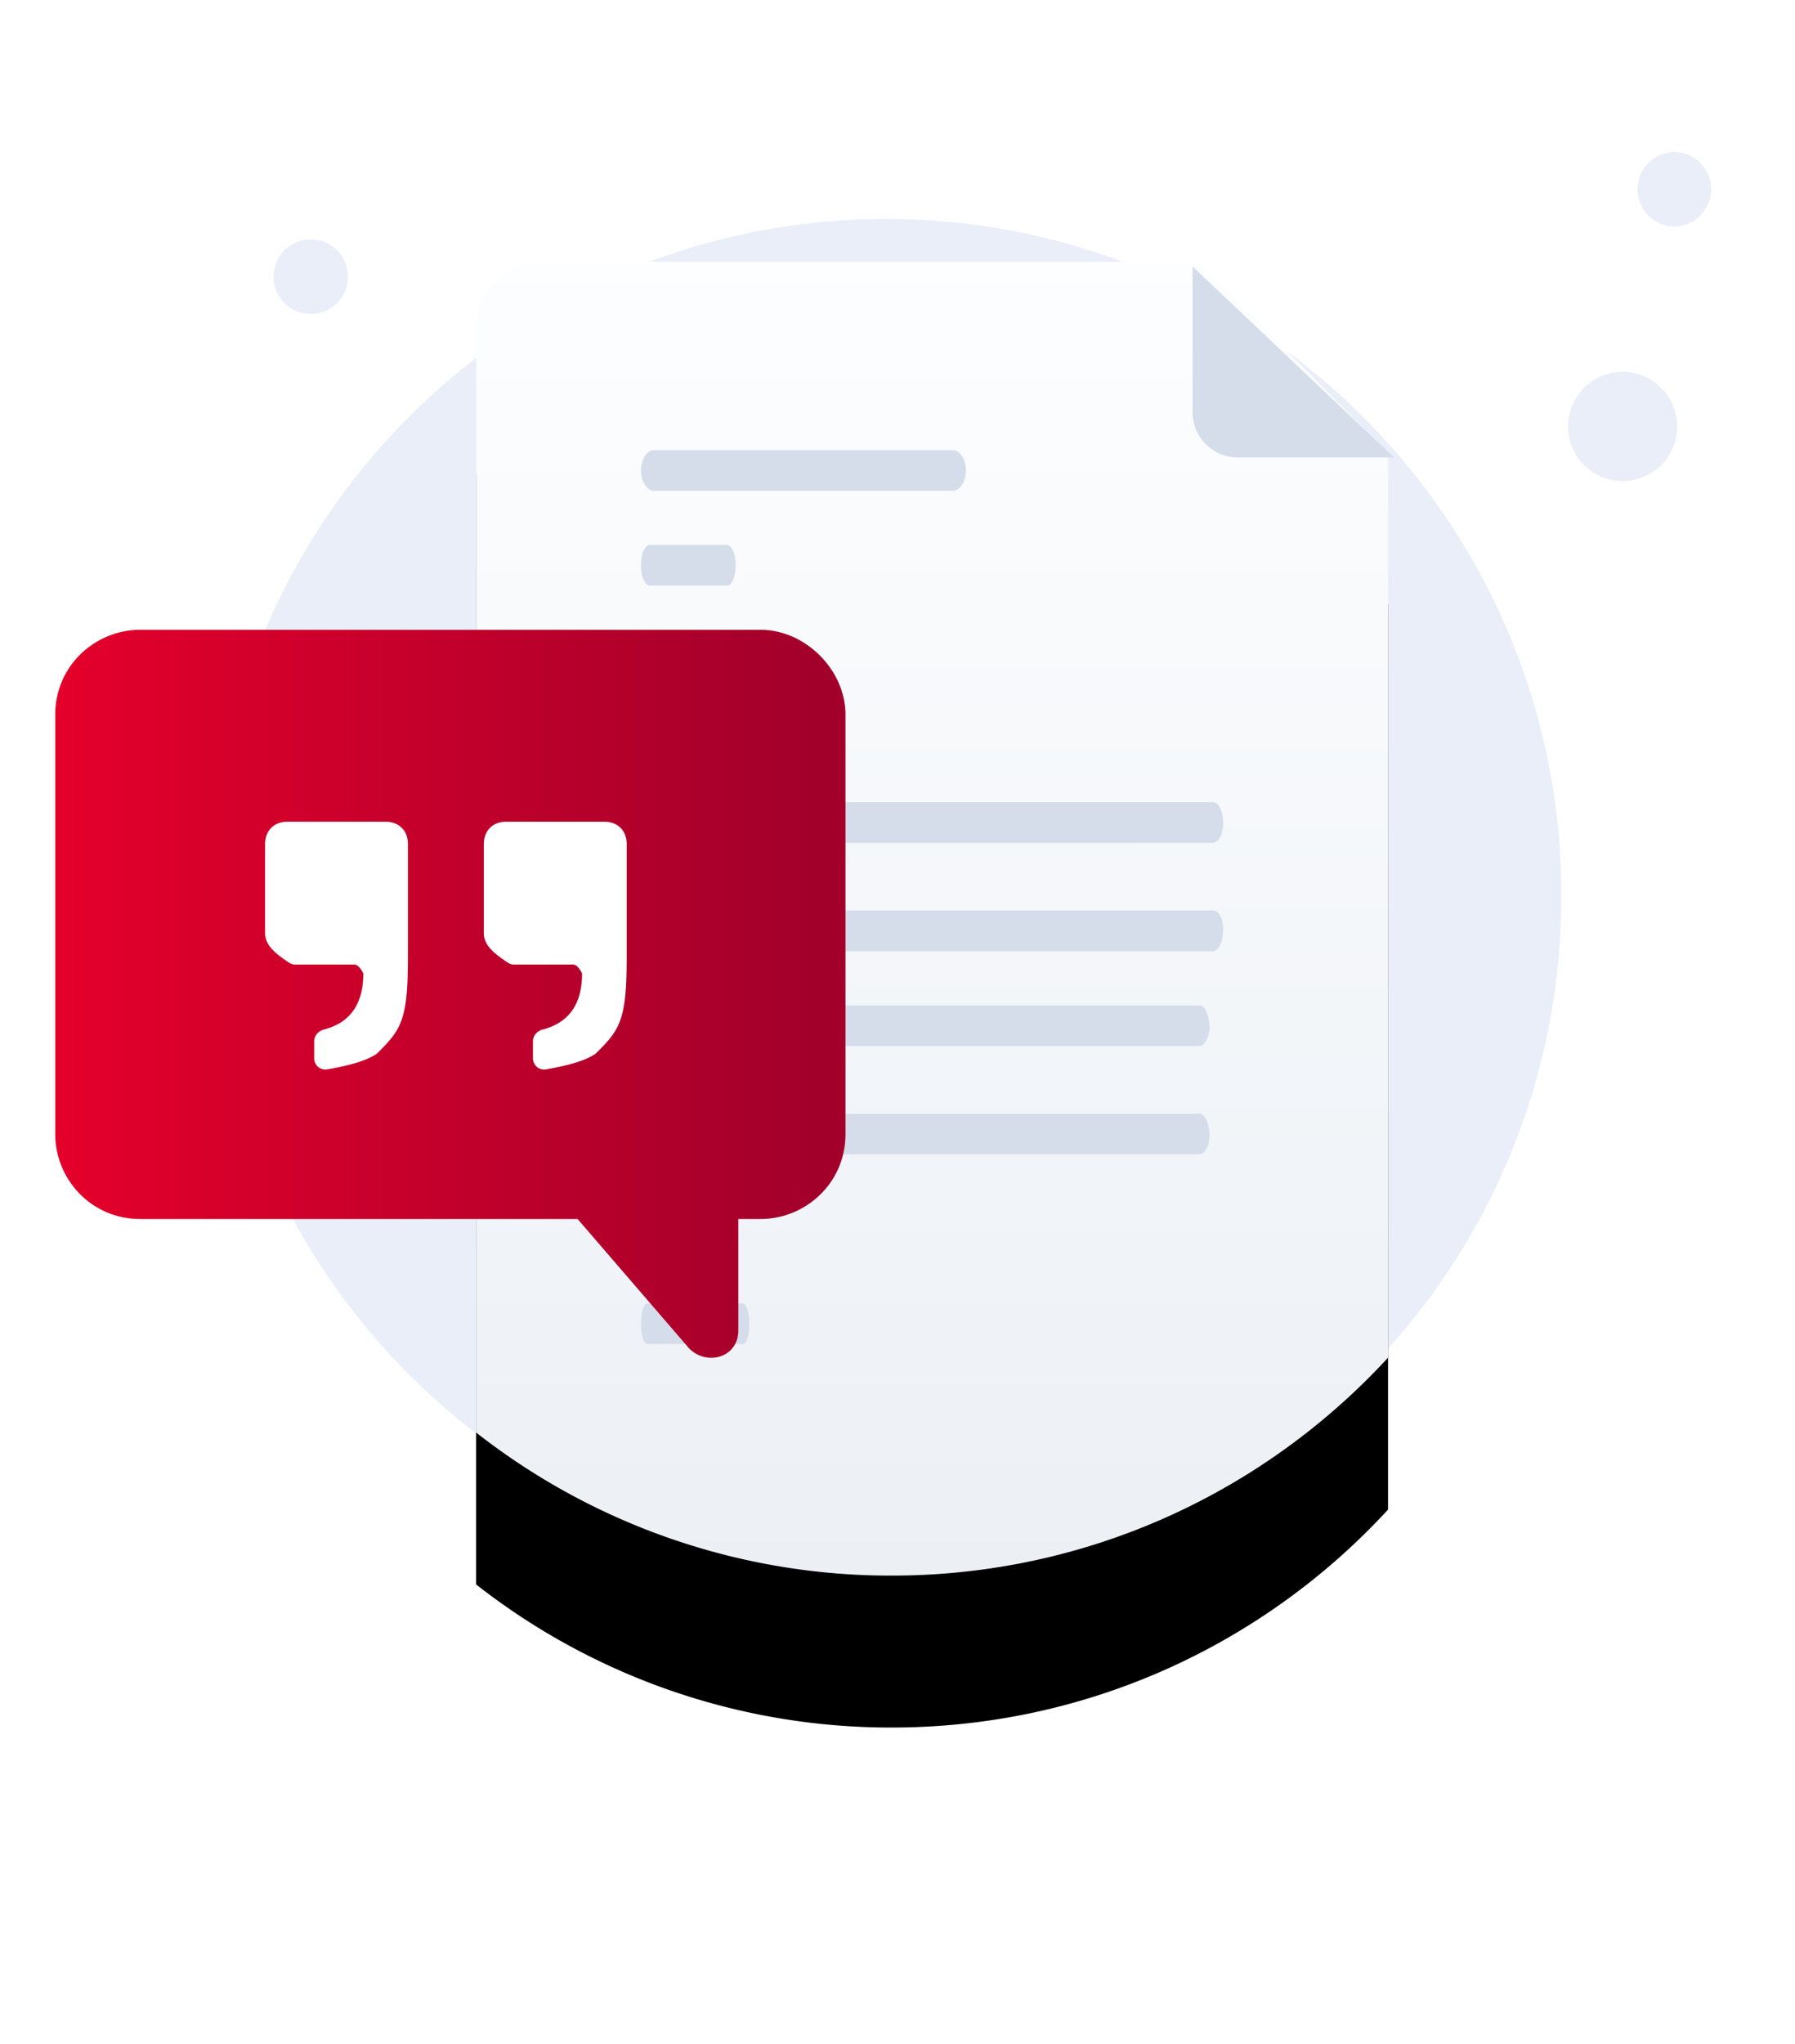
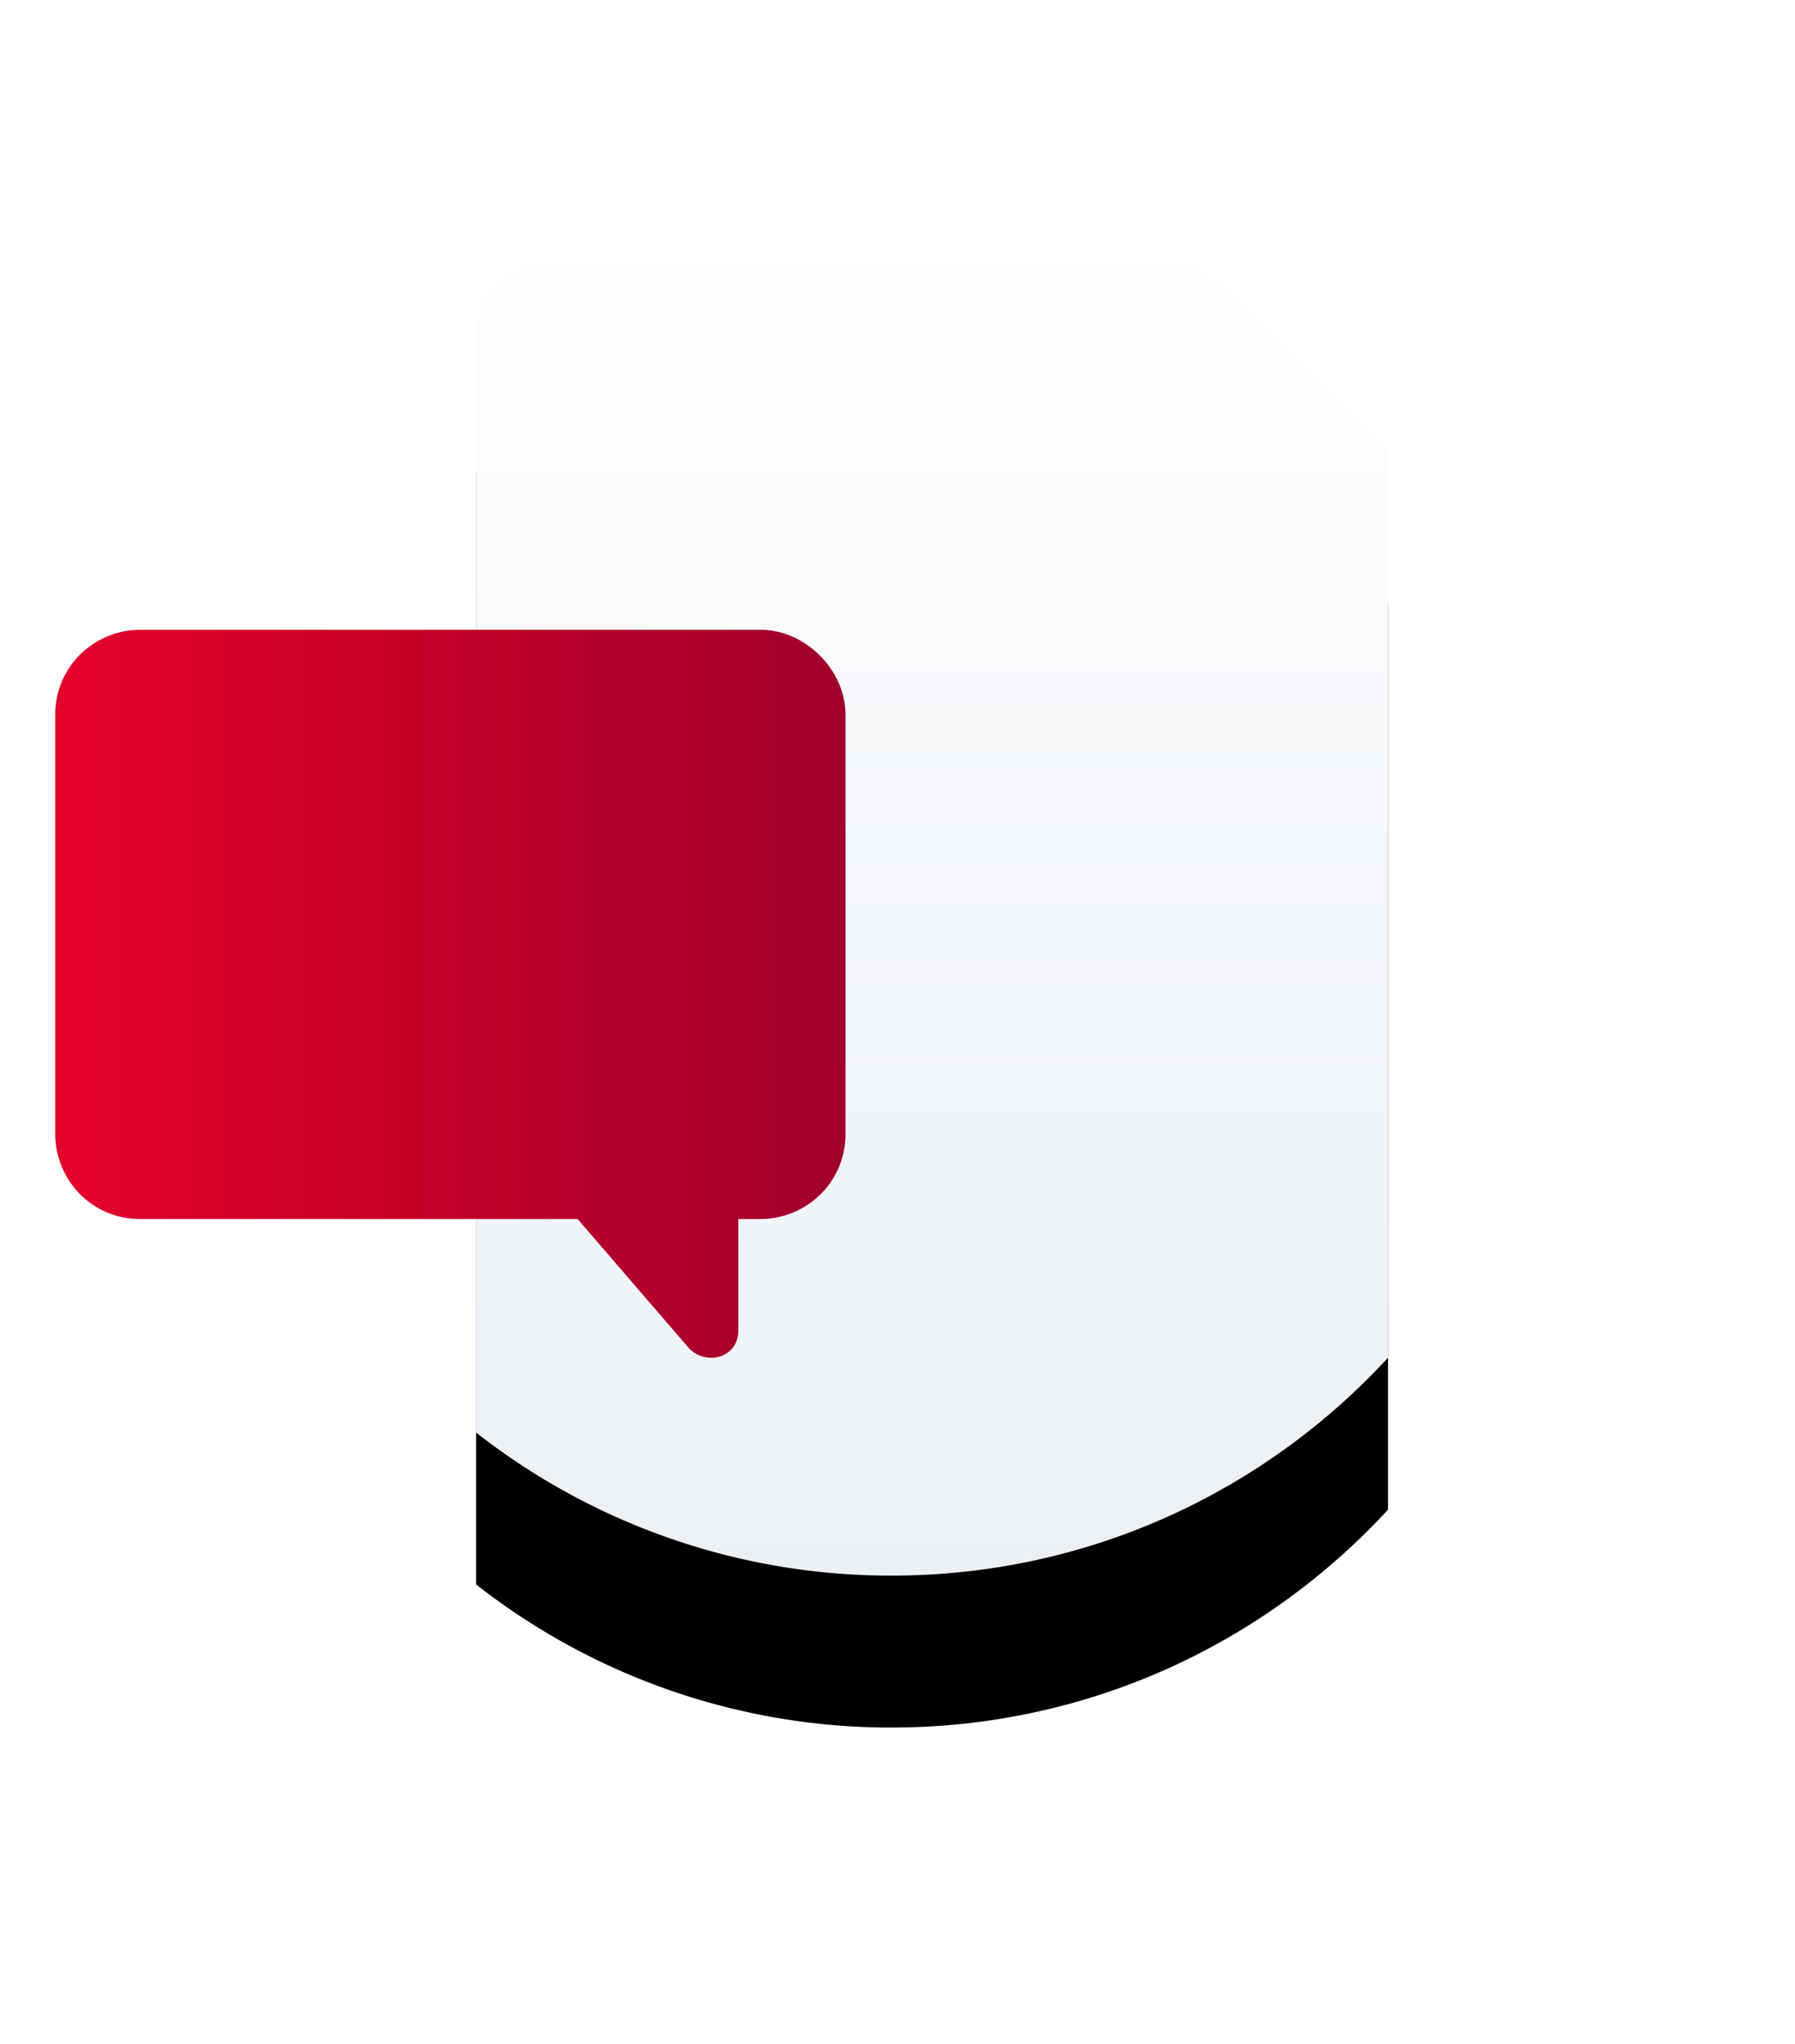
<svg xmlns="http://www.w3.org/2000/svg" xmlns:xlink="http://www.w3.org/1999/xlink" width="130" height="148" viewBox="0 0 130 148">
  <defs>
    <linearGradient x1="49.967%" y1="-2.316%" x2="49.967%" y2="101.081%" id="nirt7ohw4c">
      <stop stop-color="#FDFEFF" offset="0%" />
      <stop stop-color="#ECF0F5" offset="99.64%" />
    </linearGradient>
    <linearGradient x1="0%" y1="49.999%" x2="100%" y2="49.999%" id="a1kqhhmuld">
      <stop stop-color="#E4002B" offset="0%" />
      <stop stop-color="#A2002B" offset="96%" />
    </linearGradient>
    <filter x="-58.3%" y="-28.9%" width="216.6%" height="180.9%" filterUnits="objectBoundingBox" id="roza4s0zma">
      <feOffset dy="11" in="SourceAlpha" result="shadowOffsetOuter1" />
      <feGaussianBlur stdDeviation="11" in="shadowOffsetOuter1" result="shadowBlurOuter1" />
      <feColorMatrix values="0 0 0 0 0.396 0 0 0 0 0.478 0 0 0 0 0.576 0 0 0 0.27 0" in="shadowBlurOuter1" />
    </filter>
    <path d="M96.527 87.3c-8.935 9.703-21.736 15.779-35.954 15.779a48.65 48.65 0 0 1-30.09-10.358V12.758c0-2.645 2.13-4.806 4.787-4.806h47.487l13.77 13.82v65.529z" id="69rqnfpgrb" />
  </defs>
  <g fill="none">
-     <path d="M64.185 113.841c27.004 0 48.897-21.886 48.897-48.988s-21.99-48.996-48.897-48.996c-27.004 0-48.896 21.894-48.896 48.996 0 27.102 21.892 48.988 48.896 48.988zM117.513 34.83a3.953 3.953 0 0 0 3.954-3.955 3.958 3.958 0 0 0-3.954-3.954 3.958 3.958 0 0 0-3.954 3.954 3.953 3.953 0 0 0 3.954 3.955zM121.3 16.404a2.703 2.703 0 0 0 0-5.404 2.702 2.702 0 0 0 0 5.404zM22.506 22.732a2.697 2.697 0 1 0 0-5.396 2.698 2.698 0 1 0 0 5.396z" fill="#EAEEF9" />
-     <path d="M9.015 86.815a5.015 5.015 0 0 0 5.015-5.019 5.013 5.013 0 0 0-5.015-5.011A5.013 5.013 0 0 0 4 81.796a5.015 5.015 0 0 0 5.015 5.02z" fill="#F1F3F9" />
    <g transform="translate(4 11)">
      <use fill="#000" filter="url(#roza4s0zma)" xlink:href="#69rqnfpgrb" />
      <use fill="url(#nirt7ohw4c)" xlink:href="#69rqnfpgrb" />
    </g>
-     <path d="M53.801 97.31h-6.916c-.257 0-.464-.671-.464-1.474 0-.802.207-1.474.464-1.474h6.916c.258 0 .464.672.464 1.474 0 .934-.206 1.474-.464 1.474zM69.018 35.532H47.356c-.503 0-.935-.68-.935-1.474 0-.786.432-1.465.935-1.465h21.662c.504 0 .936.68.936 1.465 0 .794-.432 1.474-.936 1.474zM52.7 42.394h-5.647c-.34 0-.632-.68-.632-1.466 0-.794.292-1.474.632-1.474h5.598c.342 0 .633.68.633 1.474 0 .786-.291 1.466-.583 1.466zM86.881 80.64H48.122c-.36 0-.72.613-.72 1.465 0 .737.288 1.474.72 1.474h38.759c.361 0 .722-.614.722-1.474-.072-.852-.36-1.466-.722-1.466zM86.88 72.795H48.124c-.362 0-.723.614-.723 1.466 0 .737.29 1.474.723 1.474H86.88c.361 0 .723-.614.723-1.474-.072-.852-.362-1.466-.723-1.466zM87.91 65.926H48.14c-.37 0-.738.614-.738 1.473 0 .737.295 1.474.738 1.474H87.837c.368 0 .737-.614.737-1.474.074-.736-.295-1.473-.664-1.473zM87.852 58.082H48.133c-.366 0-.732.614-.732 1.473 0 .737.293 1.474.731 1.474H87.78c.512 0 .804-.614.804-1.474 0-.736-.292-1.473-.73-1.473zM86.37 19.295v10.546a3.274 3.274 0 0 0 3.275 3.276h11.313" fill="#D5DDEA" />
    <path d="M57.233 40.741V71.12c0 3.553-2.91 6.14-6.144 6.14h-1.617v8.082c0 1.94-2.263 2.587-3.557 1.294l-8.084-9.376H6.143C2.587 77.26 0 74.353 0 71.12V40.74c0-3.553 2.91-6.14 6.143-6.14H51.09c3.234 0 6.144 2.906 6.144 6.14z" fill="url(#a1kqhhmuld)" transform="translate(4 11)" />
-     <path d="M19.198 67.577v-6.46c0-.975.646-1.622 1.616-1.622h7.114c.97 0 1.617.647 1.617 1.622v7.426c0 1.94 0 3.562-.324 4.847-.317 1.27-.945 1.916-1.882 2.858-.039.033-.08.073-.126.098-.808.508-2.033.819-3.506 1.08a.81.81 0 0 1-.953-.802v-1.228c0-.41.303-.745.696-.851 1.831-.475 2.861-1.753 2.861-4.062 0 0-.29-.646-.647-.646h-4.279a.816.816 0 0 1-.454-.14c-.897-.597-1.733-1.22-1.733-2.12zm15.843 0v-6.46c0-.975.647-1.622 1.617-1.622h7.114c.97 0 1.616.647 1.616 1.622v7.426c0 1.94 0 3.562-.323 4.847-.317 1.27-.944 1.916-1.883 2.858-.038.033-.079.073-.125.098-.808.508-2.034.819-3.507 1.08a.81.81 0 0 1-.952-.802v-1.228c0-.41.302-.745.697-.851 1.83-.475 2.86-1.753 2.86-4.062 0 0-.29-.646-.646-.646h-4.28a.816.816 0 0 1-.454-.14c-.896-.597-1.734-1.22-1.734-2.12z" fill="#FFF" />
  </g>
</svg>